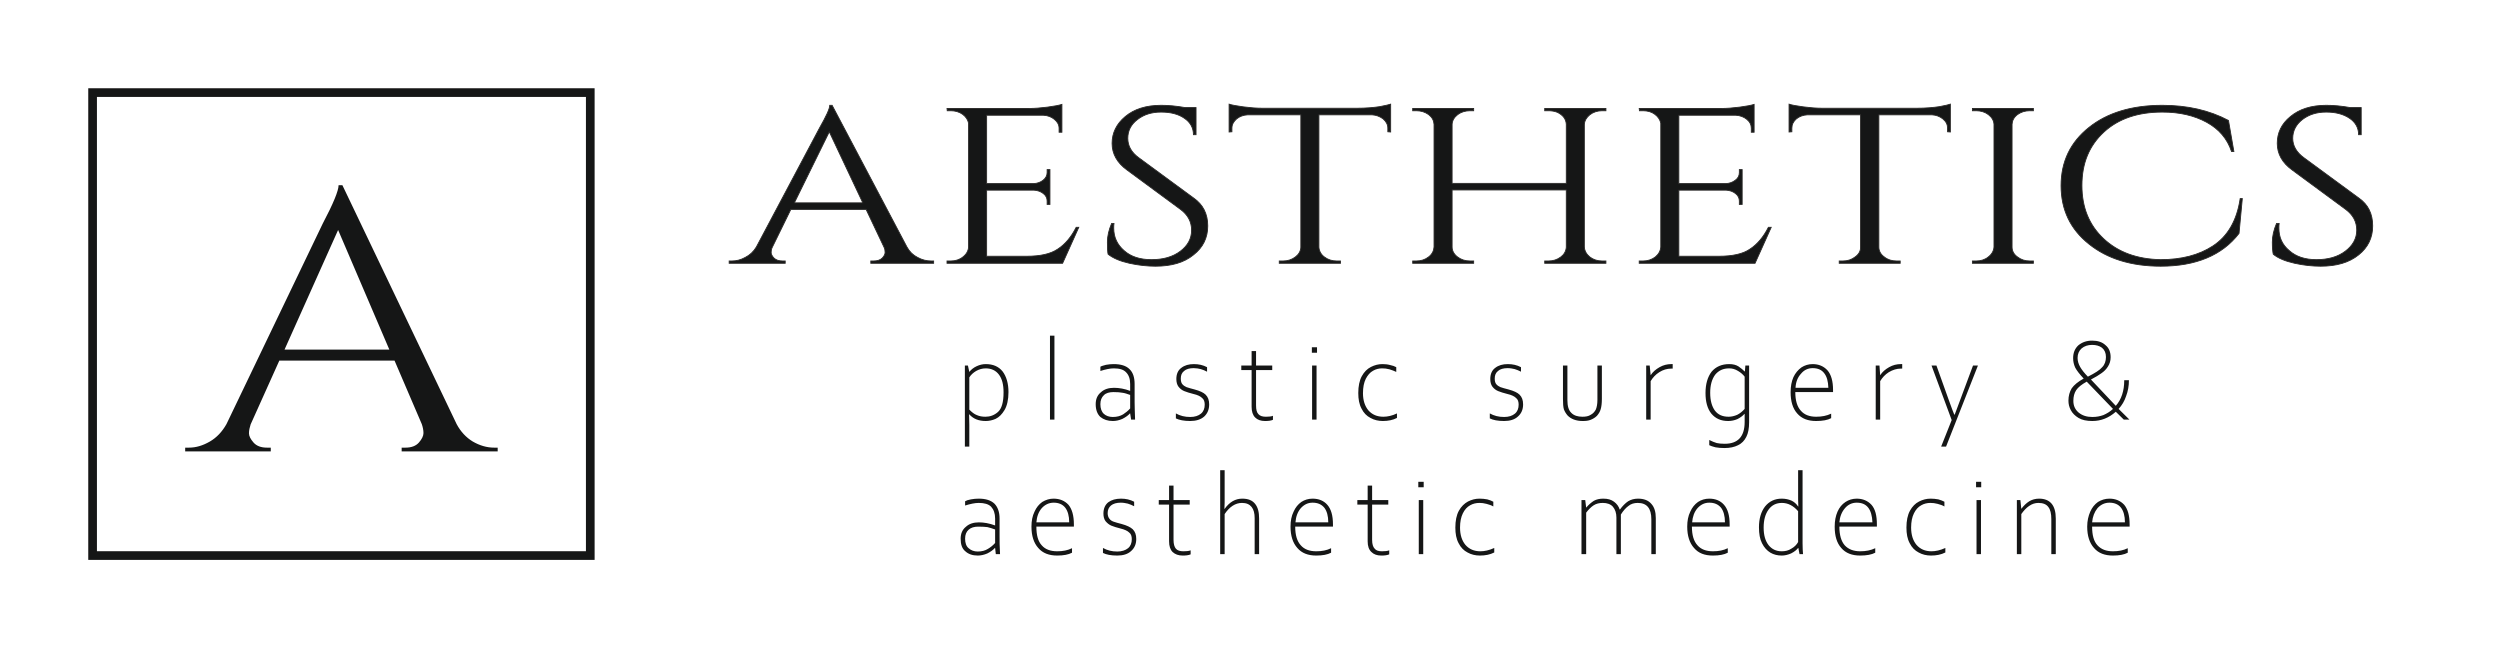
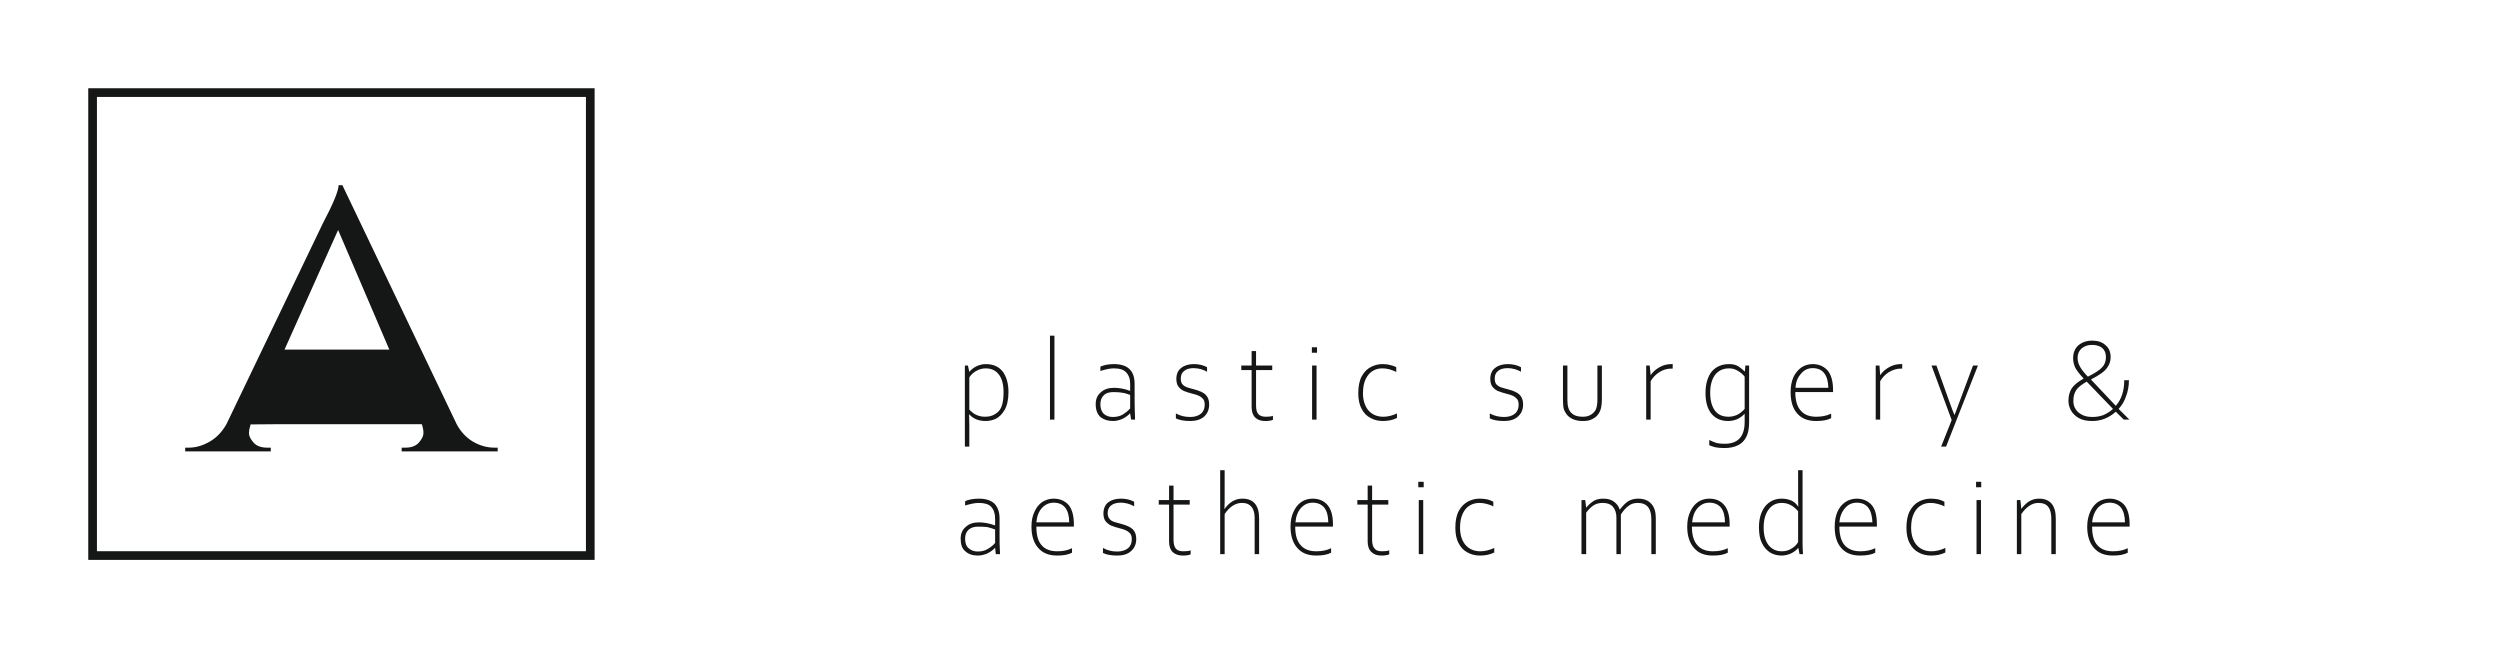
<svg xmlns="http://www.w3.org/2000/svg" class="logo__big" width="216" height="56" viewBox="0 0 216 56" fill="none">
  <path d="M83.628 31.581L83.749 32.134C83.912 31.93 84.114 31.766 84.377 31.643C84.641 31.52 84.904 31.458 85.168 31.458C85.795 31.458 86.282 31.663 86.626 32.093C86.95 32.524 87.132 33.118 87.132 33.876C87.132 34.531 87.011 35.064 86.788 35.433C86.565 35.801 86.322 36.047 86.018 36.191C85.735 36.314 85.451 36.375 85.168 36.375C84.56 36.375 84.094 36.191 83.749 35.801H83.729L83.749 36.723V38.588H83.365V31.581H83.628ZM86.707 33.896C86.707 33.241 86.585 32.729 86.302 32.36C86.038 32.011 85.654 31.827 85.168 31.827C84.864 31.827 84.6 31.909 84.337 32.053C84.094 32.196 83.891 32.38 83.749 32.606V35.392C83.972 35.617 84.175 35.781 84.398 35.863C84.621 35.965 84.864 36.006 85.147 36.006C85.532 36.006 85.897 35.883 86.221 35.597C86.545 35.31 86.707 34.757 86.707 33.896ZM90.718 29H91.103V36.252H90.718V29ZM94.668 34.921C94.668 34.49 94.81 34.142 95.114 33.896C95.397 33.63 95.782 33.507 96.248 33.507C96.694 33.507 97.159 33.589 97.646 33.773V33.179C97.646 32.729 97.524 32.401 97.301 32.175C97.078 31.93 96.734 31.827 96.228 31.827C95.924 31.827 95.519 31.909 95.073 32.053V31.684C95.174 31.622 95.336 31.581 95.559 31.52C95.782 31.479 96.005 31.458 96.228 31.458C96.835 31.458 97.301 31.602 97.585 31.889C97.889 32.175 98.031 32.606 98.031 33.179V34.757C98.031 35.084 98.051 35.597 98.071 36.252H97.727L97.646 35.72H97.625C97.484 35.883 97.261 36.047 96.977 36.191C96.694 36.314 96.43 36.375 96.147 36.375C95.701 36.375 95.357 36.252 95.073 36.027C94.81 35.781 94.668 35.412 94.668 34.921ZM97.646 35.289V34.122C97.403 34.04 97.18 33.958 96.997 33.937C96.795 33.896 96.531 33.876 96.207 33.876C95.843 33.876 95.559 33.958 95.377 34.142C95.174 34.327 95.073 34.593 95.073 34.921C95.073 35.289 95.174 35.576 95.377 35.761C95.559 35.925 95.823 36.027 96.147 36.027C96.511 36.027 96.795 35.945 97.038 35.801C97.261 35.658 97.463 35.494 97.646 35.289ZM101.596 36.15V35.72C101.96 35.925 102.365 36.027 102.831 36.027C103.236 36.027 103.54 35.925 103.763 35.74C103.986 35.556 104.087 35.289 104.087 34.962C104.087 34.716 104.026 34.511 103.864 34.388C103.723 34.245 103.48 34.122 103.115 34.04C102.791 33.958 102.527 33.876 102.325 33.794C102.122 33.712 101.96 33.589 101.818 33.405C101.697 33.241 101.636 33.015 101.636 32.749C101.636 32.319 101.778 31.991 102.062 31.786C102.345 31.561 102.71 31.458 103.155 31.458C103.561 31.458 103.945 31.54 104.29 31.725V32.114C104.108 32.011 103.925 31.95 103.743 31.889C103.581 31.848 103.358 31.807 103.135 31.807C102.771 31.807 102.487 31.889 102.305 32.053C102.102 32.216 102.021 32.421 102.021 32.708C102.021 32.913 102.062 33.077 102.143 33.179C102.244 33.302 102.365 33.384 102.507 33.446C102.669 33.507 102.912 33.569 103.216 33.65C103.662 33.773 103.986 33.917 104.168 34.101C104.371 34.306 104.472 34.572 104.472 34.941C104.472 35.371 104.33 35.72 104.047 35.986C103.743 36.252 103.338 36.375 102.831 36.375C102.305 36.375 101.879 36.293 101.596 36.15ZM108.139 35.146V31.971H107.247V31.581H108.139V30.332H108.523V31.581H109.921V31.971H108.523V35.023C108.523 35.392 108.584 35.638 108.726 35.781C108.868 35.945 109.091 36.006 109.374 36.006C109.638 36.006 109.84 35.986 109.982 35.925V36.273C109.8 36.355 109.557 36.375 109.293 36.375C108.929 36.375 108.645 36.273 108.442 36.068C108.24 35.863 108.139 35.556 108.139 35.146ZM113.345 30.004H113.79V30.475H113.345V30.004ZM113.365 31.581H113.75V36.252H113.365V31.581ZM117.355 33.958C117.355 33.364 117.457 32.872 117.659 32.503C117.862 32.134 118.125 31.868 118.449 31.704C118.773 31.54 119.097 31.458 119.442 31.458C119.665 31.458 119.887 31.479 120.11 31.54C120.313 31.581 120.495 31.643 120.637 31.725V32.134C120.455 32.053 120.272 31.971 120.05 31.909C119.827 31.848 119.624 31.827 119.422 31.827C119.138 31.827 118.875 31.889 118.632 32.032C118.368 32.175 118.166 32.421 118.004 32.729C117.842 33.056 117.761 33.466 117.761 33.978C117.761 34.593 117.923 35.084 118.226 35.453C118.551 35.822 118.976 36.006 119.523 36.006C119.867 36.006 120.272 35.925 120.698 35.72V36.109C120.353 36.293 119.928 36.375 119.482 36.375C119.097 36.375 118.733 36.293 118.409 36.109C118.085 35.945 117.821 35.679 117.639 35.31C117.436 34.941 117.355 34.49 117.355 33.958ZM128.719 36.15V35.72C129.084 35.925 129.489 36.027 129.955 36.027C130.36 36.027 130.664 35.925 130.887 35.74C131.11 35.556 131.211 35.289 131.211 34.962C131.211 34.716 131.15 34.511 130.988 34.388C130.846 34.245 130.603 34.122 130.239 34.04C129.915 33.958 129.651 33.876 129.449 33.794C129.246 33.712 129.084 33.589 128.942 33.405C128.821 33.241 128.76 33.015 128.76 32.749C128.76 32.319 128.902 31.991 129.185 31.786C129.469 31.561 129.834 31.458 130.279 31.458C130.684 31.458 131.069 31.54 131.414 31.725V32.114C131.231 32.011 131.049 31.95 130.867 31.889C130.684 31.848 130.482 31.807 130.259 31.807C129.894 31.807 129.611 31.889 129.428 32.053C129.226 32.216 129.145 32.421 129.145 32.708C129.145 32.913 129.185 33.077 129.266 33.179C129.368 33.302 129.489 33.384 129.631 33.446C129.793 33.507 130.036 33.569 130.34 33.65C130.786 33.773 131.11 33.917 131.292 34.101C131.495 34.306 131.596 34.572 131.596 34.941C131.596 35.371 131.454 35.72 131.15 35.986C130.867 36.252 130.461 36.375 129.955 36.375C129.408 36.375 129.003 36.293 128.719 36.15ZM135.04 34.47V31.581H135.424V34.572C135.424 35.084 135.526 35.453 135.769 35.679C135.992 35.904 136.316 36.006 136.721 36.006C137.004 36.006 137.247 35.965 137.43 35.843C137.632 35.74 137.774 35.576 137.875 35.392C137.956 35.207 138.017 34.921 138.017 34.552V31.581H138.402V34.47C138.402 34.859 138.362 35.146 138.301 35.351C138.24 35.576 138.119 35.761 137.977 35.925C137.815 36.088 137.632 36.191 137.43 36.273C137.227 36.355 137.004 36.375 136.741 36.375C136.457 36.375 136.214 36.334 135.992 36.252C135.769 36.17 135.586 36.047 135.445 35.904C135.303 35.74 135.202 35.576 135.121 35.371C135.06 35.166 135.04 34.859 135.04 34.47ZM142.534 31.581L142.616 32.421C142.798 32.134 143.061 31.909 143.385 31.725C143.709 31.54 144.054 31.458 144.398 31.458H144.52V31.848H144.398C144.033 31.848 143.689 31.95 143.365 32.155C143.041 32.36 142.798 32.626 142.616 32.933V36.252H142.231V31.581H142.534ZM147.68 38.465V38.014C147.923 38.137 148.125 38.219 148.328 38.28C148.51 38.321 148.733 38.342 149.017 38.342C150.151 38.342 150.738 37.727 150.738 36.457V35.761H150.718C150.556 35.945 150.354 36.088 150.111 36.211C149.867 36.314 149.604 36.375 149.32 36.375C148.693 36.375 148.227 36.17 147.862 35.74C147.518 35.31 147.356 34.716 147.356 33.958C147.356 33.179 147.538 32.565 147.882 32.114C148.247 31.684 148.753 31.458 149.402 31.458C149.726 31.458 149.989 31.52 150.212 31.663C150.414 31.807 150.597 31.95 150.738 32.093H150.759L150.799 31.581H151.123V36.478C151.123 37.01 151.042 37.441 150.88 37.748C150.718 38.075 150.475 38.321 150.171 38.465C149.847 38.629 149.462 38.711 148.996 38.711C148.713 38.711 148.449 38.69 148.227 38.649C147.984 38.588 147.801 38.526 147.68 38.465ZM150.738 35.33V32.544C150.597 32.36 150.414 32.196 150.171 32.053C149.908 31.889 149.665 31.827 149.402 31.827C148.875 31.827 148.49 32.011 148.186 32.38C147.903 32.77 147.761 33.282 147.761 33.937C147.761 34.613 147.903 35.105 148.166 35.474C148.449 35.843 148.834 36.006 149.361 36.006C149.604 36.006 149.847 35.945 150.09 35.843C150.333 35.72 150.536 35.556 150.738 35.33ZM154.709 33.876C154.709 33.384 154.79 32.954 154.952 32.585C155.114 32.237 155.357 31.95 155.641 31.745C155.924 31.561 156.248 31.458 156.613 31.458C157.14 31.458 157.565 31.643 157.889 31.991C158.213 32.36 158.375 32.933 158.375 33.691V33.876H155.114C155.114 34.613 155.276 35.146 155.6 35.494C155.904 35.843 156.35 36.006 156.917 36.006C157.403 36.006 157.828 35.925 158.213 35.74V36.129C157.909 36.293 157.484 36.375 156.917 36.375C156.208 36.375 155.661 36.17 155.276 35.72C154.891 35.289 154.709 34.675 154.709 33.876ZM156.613 31.807C156.208 31.807 155.863 31.971 155.6 32.298C155.316 32.606 155.154 33.015 155.134 33.507H157.97C157.95 32.954 157.849 32.544 157.605 32.237C157.383 31.95 157.059 31.807 156.613 31.807ZM162.386 31.581L162.447 32.421C162.629 32.134 162.893 31.909 163.217 31.725C163.541 31.54 163.885 31.458 164.229 31.458H164.351V31.848H164.229C163.885 31.848 163.541 31.95 163.196 32.155C162.872 32.36 162.629 32.626 162.447 32.933V36.252H162.062V31.581H162.386ZM166.883 31.581H167.308C168.22 34.142 168.726 35.556 168.848 35.822H168.888L170.469 31.581H170.894L168.139 38.588H167.714L168.625 36.293L166.883 31.581ZM183.494 36.252L182.805 35.576C182.197 36.109 181.529 36.375 180.779 36.375C180.293 36.375 179.888 36.293 179.584 36.109C179.28 35.925 179.057 35.699 178.916 35.433C178.774 35.166 178.713 34.9 178.713 34.613C178.713 34.204 178.814 33.855 178.997 33.548C179.199 33.261 179.544 32.974 180.03 32.708C179.685 32.339 179.442 32.032 179.3 31.766C179.179 31.499 179.118 31.233 179.118 30.946C179.118 30.495 179.26 30.127 179.564 29.84C179.888 29.574 180.273 29.43 180.759 29.43C181.245 29.43 181.63 29.553 181.914 29.82C182.217 30.065 182.359 30.414 182.359 30.864C182.359 31.172 182.278 31.438 182.116 31.684C181.974 31.909 181.792 32.093 181.549 32.257C181.326 32.421 181.043 32.585 180.658 32.79L182.805 35.064C183.291 34.511 183.534 33.773 183.534 32.852H183.939C183.939 33.343 183.858 33.794 183.696 34.224C183.554 34.654 183.332 35.023 183.048 35.33L183.98 36.252H183.494ZM179.503 30.926C179.503 31.192 179.584 31.458 179.726 31.704C179.868 31.95 180.09 32.237 180.394 32.544C181.002 32.237 181.427 31.971 181.63 31.725C181.853 31.499 181.954 31.192 181.954 30.844C181.954 30.495 181.833 30.229 181.61 30.045C181.387 29.881 181.103 29.799 180.759 29.799C180.394 29.799 180.09 29.901 179.847 30.106C179.625 30.311 179.503 30.578 179.503 30.926ZM182.562 35.33L180.293 32.974C179.847 33.22 179.544 33.466 179.381 33.712C179.219 33.958 179.138 34.265 179.138 34.634C179.138 35.044 179.28 35.371 179.584 35.638C179.908 35.904 180.293 36.027 180.779 36.027C181.144 36.027 181.448 35.965 181.731 35.863C182.015 35.74 182.298 35.576 182.562 35.33ZM136.964 43.206L137.045 43.862C137.268 43.595 137.491 43.411 137.713 43.268C137.936 43.145 138.2 43.083 138.524 43.083C138.909 43.083 139.212 43.165 139.455 43.35C139.699 43.534 139.861 43.759 139.942 44.026H139.962C140.185 43.718 140.428 43.472 140.671 43.309C140.914 43.165 141.198 43.083 141.522 43.083C142.028 43.083 142.413 43.227 142.676 43.534C142.94 43.821 143.061 44.23 143.061 44.763V47.877H142.676V44.866C142.676 43.923 142.291 43.452 141.501 43.452C141.177 43.452 140.914 43.534 140.691 43.718C140.468 43.882 140.245 44.128 140.043 44.456V47.877H139.658V44.722C139.658 44.333 139.557 44.026 139.354 43.78C139.152 43.554 138.848 43.452 138.483 43.452C138.179 43.452 137.916 43.513 137.693 43.657C137.47 43.8 137.247 44.026 137.045 44.292V47.877H136.64V43.206H136.964ZM145.776 45.501C145.776 45.009 145.857 44.579 146.039 44.21C146.201 43.841 146.424 43.575 146.707 43.37C146.991 43.186 147.315 43.083 147.68 43.083C148.227 43.083 148.652 43.268 148.956 43.616C149.28 43.985 149.442 44.538 149.442 45.316V45.501H146.181C146.181 46.238 146.343 46.771 146.667 47.119C146.971 47.467 147.416 47.631 148.004 47.631C148.49 47.631 148.915 47.549 149.28 47.365V47.754C148.976 47.918 148.551 48 148.004 48C147.275 48 146.748 47.795 146.363 47.344C145.978 46.914 145.776 46.3 145.776 45.501ZM147.68 43.431C147.275 43.431 146.95 43.595 146.667 43.903C146.383 44.23 146.241 44.64 146.201 45.132H149.037C149.037 44.579 148.915 44.148 148.693 43.862C148.449 43.575 148.125 43.431 147.68 43.431ZM151.974 45.562C151.974 44.804 152.156 44.21 152.501 43.759C152.865 43.309 153.352 43.083 153.939 43.083C154.263 43.083 154.526 43.145 154.77 43.247C154.992 43.35 155.195 43.513 155.357 43.759H155.377L155.357 43.186V40.625H155.742V46.955C155.742 47.344 155.762 47.652 155.782 47.877H155.479L155.377 47.344H155.357C155.235 47.508 155.033 47.672 154.749 47.816C154.466 47.938 154.202 48 153.939 48C153.574 48 153.25 47.918 152.967 47.754C152.663 47.57 152.42 47.303 152.237 46.935C152.055 46.586 151.974 46.115 151.974 45.562ZM155.357 46.832V44.169C154.952 43.698 154.486 43.452 153.959 43.452C153.473 43.452 153.088 43.636 152.805 44.026C152.521 44.415 152.379 44.927 152.379 45.583C152.379 46.238 152.521 46.73 152.805 47.099C153.088 47.447 153.453 47.631 153.939 47.631C154.243 47.631 154.526 47.57 154.77 47.406C155.033 47.263 155.235 47.058 155.357 46.832ZM158.517 45.501C158.517 45.009 158.598 44.579 158.76 44.21C158.922 43.841 159.145 43.575 159.449 43.37C159.732 43.186 160.057 43.083 160.421 43.083C160.948 43.083 161.373 43.268 161.697 43.616C162.021 43.985 162.163 44.538 162.163 45.316V45.501H158.922C158.922 46.238 159.084 46.771 159.388 47.119C159.712 47.467 160.158 47.631 160.725 47.631C161.211 47.631 161.637 47.549 162.021 47.365V47.754C161.718 47.918 161.272 48 160.725 48C160.016 48 159.469 47.795 159.084 47.344C158.699 46.914 158.517 46.3 158.517 45.501ZM160.421 43.431C160.016 43.431 159.672 43.595 159.408 43.903C159.125 44.23 158.963 44.64 158.922 45.132H161.778C161.758 44.579 161.637 44.148 161.414 43.862C161.191 43.575 160.867 43.431 160.421 43.431ZM164.716 45.583C164.716 44.989 164.817 44.497 165.019 44.128C165.222 43.759 165.485 43.493 165.809 43.329C166.134 43.165 166.458 43.083 166.802 43.083C167.025 43.083 167.248 43.104 167.471 43.145C167.673 43.206 167.855 43.268 167.997 43.35V43.759C167.835 43.657 167.633 43.595 167.41 43.534C167.187 43.472 166.984 43.452 166.782 43.452C166.518 43.452 166.235 43.513 165.992 43.657C165.728 43.8 165.526 44.026 165.364 44.353C165.202 44.681 165.121 45.091 165.121 45.583C165.121 46.218 165.283 46.709 165.587 47.078C165.911 47.447 166.336 47.631 166.883 47.631C167.227 47.631 167.633 47.549 168.078 47.344V47.734C167.714 47.918 167.308 48 166.843 48C166.458 48 166.093 47.918 165.769 47.734C165.445 47.57 165.182 47.303 164.999 46.935C164.797 46.566 164.716 46.115 164.716 45.583ZM170.732 41.629H171.177V42.1H170.732V41.629ZM170.772 43.206H171.157V47.877H170.772V43.206ZM174.56 43.206L174.641 43.964C174.844 43.698 175.067 43.472 175.33 43.309C175.573 43.165 175.857 43.083 176.181 43.083C176.647 43.083 177.011 43.227 177.255 43.513C177.498 43.8 177.619 44.23 177.619 44.804V47.877H177.234V44.845C177.234 44.374 177.153 44.026 176.971 43.8C176.809 43.575 176.525 43.452 176.12 43.452C175.837 43.452 175.573 43.534 175.31 43.718C175.067 43.882 174.844 44.128 174.641 44.415V47.877H174.257V43.206H174.56ZM180.334 45.501C180.334 45.009 180.435 44.579 180.597 44.21C180.759 43.841 180.982 43.575 181.265 43.37C181.569 43.186 181.893 43.083 182.258 43.083C182.785 43.083 183.21 43.268 183.534 43.616C183.838 43.985 184 44.538 184 45.316V45.501H180.759C180.759 46.238 180.901 46.771 181.225 47.119C181.549 47.467 181.974 47.631 182.562 47.631C183.048 47.631 183.473 47.549 183.838 47.365V47.754C183.534 47.918 183.109 48 182.562 48C181.853 48 181.306 47.795 180.921 47.344C180.536 46.914 180.334 46.3 180.334 45.501ZM182.258 43.431C181.853 43.431 181.508 43.595 181.225 43.903C180.961 44.23 180.799 44.64 180.759 45.132H183.595C183.595 44.579 183.473 44.148 183.251 43.862C183.028 43.575 182.683 43.431 182.258 43.431ZM83 46.545C83 46.115 83.142 45.767 83.446 45.521C83.729 45.255 84.114 45.132 84.58 45.132C85.005 45.132 85.471 45.214 85.978 45.398V44.804C85.978 44.353 85.856 44.026 85.633 43.78C85.41 43.554 85.046 43.452 84.56 43.452C84.236 43.452 83.851 43.534 83.385 43.677V43.309C83.486 43.247 83.648 43.186 83.891 43.145C84.114 43.104 84.337 43.083 84.56 43.083C85.168 43.083 85.613 43.227 85.917 43.513C86.201 43.8 86.363 44.23 86.363 44.804V46.382C86.363 46.709 86.363 47.221 86.403 47.877H86.038L85.978 47.344H85.957C85.816 47.508 85.593 47.672 85.309 47.816C85.026 47.938 84.742 48 84.479 48C84.033 48 83.668 47.877 83.405 47.631C83.121 47.406 83 47.037 83 46.545ZM85.978 46.914V45.746C85.735 45.664 85.512 45.583 85.309 45.542C85.127 45.521 84.864 45.501 84.519 45.501C84.175 45.501 83.891 45.583 83.689 45.767C83.486 45.951 83.385 46.197 83.385 46.545C83.385 46.914 83.486 47.201 83.689 47.365C83.891 47.549 84.155 47.652 84.479 47.652C84.823 47.652 85.127 47.57 85.35 47.426C85.593 47.283 85.795 47.119 85.978 46.914ZM89.118 45.501C89.118 45.009 89.199 44.579 89.381 44.21C89.543 43.841 89.766 43.575 90.049 43.37C90.353 43.186 90.677 43.083 91.022 43.083C91.569 43.083 91.994 43.268 92.318 43.616C92.622 43.985 92.784 44.538 92.784 45.316V45.501H89.543C89.543 46.238 89.685 46.771 90.009 47.119C90.313 47.467 90.758 47.631 91.346 47.631C91.832 47.631 92.257 47.549 92.622 47.365V47.754C92.318 47.918 91.893 48 91.346 48C90.637 48 90.09 47.795 89.705 47.344C89.32 46.914 89.118 46.3 89.118 45.501ZM91.042 43.431C90.637 43.431 90.292 43.595 90.009 43.903C89.725 44.23 89.583 44.64 89.543 45.132H92.379C92.379 44.579 92.257 44.148 92.034 43.862C91.812 43.575 91.467 43.431 91.042 43.431ZM95.296 47.775V47.344C95.66 47.549 96.066 47.652 96.531 47.652C96.916 47.652 97.24 47.549 97.463 47.365C97.686 47.181 97.787 46.914 97.787 46.586C97.787 46.341 97.727 46.136 97.565 46.013C97.423 45.869 97.159 45.746 96.815 45.664C96.491 45.583 96.228 45.501 96.025 45.419C95.823 45.337 95.66 45.193 95.519 45.029C95.397 44.866 95.336 44.64 95.336 44.374C95.336 43.944 95.478 43.616 95.762 43.391C96.045 43.186 96.41 43.083 96.856 43.083C97.261 43.083 97.646 43.165 97.99 43.35V43.739C97.808 43.636 97.625 43.575 97.443 43.513C97.261 43.472 97.058 43.431 96.835 43.431C96.471 43.431 96.187 43.513 95.985 43.677C95.802 43.841 95.701 44.046 95.701 44.333C95.701 44.538 95.762 44.702 95.843 44.804C95.924 44.927 96.045 45.009 96.207 45.07C96.369 45.132 96.612 45.193 96.916 45.275C97.362 45.398 97.666 45.542 97.868 45.726C98.071 45.931 98.172 46.197 98.172 46.566C98.172 46.996 98.031 47.344 97.727 47.611C97.443 47.877 97.038 48 96.531 48C95.985 48 95.579 47.918 95.296 47.775ZM101.008 46.771V43.595H100.117V43.206H101.008V41.956H101.393V43.206H102.791V43.595H101.393V46.648C101.393 47.017 101.474 47.263 101.596 47.406C101.737 47.57 101.96 47.631 102.244 47.631C102.507 47.631 102.71 47.611 102.872 47.549V47.898C102.669 47.98 102.446 48 102.183 48C101.818 48 101.535 47.898 101.312 47.693C101.11 47.488 101.008 47.181 101.008 46.771ZM105.809 40.625V43.431L105.789 43.964H105.809C106.234 43.37 106.741 43.083 107.328 43.083C107.835 43.083 108.199 43.227 108.442 43.534C108.686 43.841 108.787 44.251 108.787 44.804V47.877H108.402V44.763C108.402 44.353 108.321 44.026 108.139 43.8C107.956 43.575 107.693 43.452 107.308 43.452C106.741 43.452 106.234 43.78 105.809 44.415V47.877H105.424V40.625H105.809ZM111.501 45.501C111.501 45.009 111.582 44.579 111.765 44.21C111.927 43.841 112.149 43.575 112.433 43.37C112.717 43.186 113.041 43.083 113.405 43.083C113.952 43.083 114.378 43.268 114.682 43.616C115.006 43.985 115.168 44.538 115.168 45.316V45.501H111.906C111.906 46.238 112.068 46.771 112.392 47.119C112.696 47.467 113.142 47.631 113.729 47.631C114.216 47.631 114.641 47.549 115.006 47.365V47.754C114.702 47.918 114.276 48 113.729 48C113.02 48 112.474 47.795 112.089 47.344C111.704 46.914 111.501 46.3 111.501 45.501ZM113.405 43.431C113 43.431 112.676 43.595 112.392 43.903C112.109 44.23 111.967 44.64 111.927 45.132H114.763C114.763 44.579 114.641 44.148 114.418 43.862C114.175 43.575 113.851 43.431 113.405 43.431ZM118.166 46.771V43.595H117.274V43.206H118.166V41.956H118.551V43.206H119.948V43.595H118.551V46.648C118.551 47.017 118.632 47.263 118.773 47.406C118.895 47.57 119.118 47.631 119.401 47.631C119.665 47.631 119.867 47.611 120.029 47.549V47.898C119.827 47.98 119.604 48 119.341 48C118.976 48 118.692 47.898 118.49 47.693C118.267 47.488 118.166 47.181 118.166 46.771ZM122.541 41.629H123.007V42.1H122.541V41.629ZM122.582 43.206H122.967V47.877H122.582V43.206ZM125.742 45.583C125.742 44.989 125.843 44.497 126.046 44.128C126.248 43.759 126.532 43.493 126.836 43.329C127.16 43.165 127.484 43.083 127.828 43.083C128.051 43.083 128.274 43.104 128.497 43.145C128.719 43.206 128.881 43.268 129.023 43.35V43.759C128.861 43.657 128.659 43.595 128.436 43.534C128.213 43.472 128.01 43.452 127.828 43.452C127.545 43.452 127.261 43.513 127.018 43.657C126.755 43.8 126.552 44.026 126.39 44.353C126.228 44.681 126.147 45.091 126.147 45.583C126.147 46.218 126.309 46.709 126.613 47.078C126.937 47.447 127.362 47.631 127.909 47.631C128.254 47.631 128.659 47.549 129.104 47.344V47.734C128.74 47.918 128.335 48 127.869 48C127.484 48 127.119 47.918 126.795 47.734C126.471 47.57 126.208 47.303 126.025 46.935C125.823 46.566 125.742 46.115 125.742 45.583Z" fill="#151616" />
-   <path d="M80.464 22.55H80.666V22.746H75.237V22.55H75.46C75.804 22.55 76.047 22.472 76.23 22.296C76.392 22.12 76.473 21.964 76.473 21.807C76.473 21.651 76.452 21.494 76.371 21.338L74.832 18.092H68.328L66.728 21.358C66.647 21.514 66.626 21.67 66.626 21.807C66.626 21.964 66.707 22.12 66.87 22.296C67.052 22.472 67.295 22.55 67.639 22.55H67.842V22.746H63V22.55H63.223C63.628 22.55 64.013 22.453 64.398 22.237C64.783 22.042 65.107 21.749 65.35 21.338L70.8 11.073C71.388 10.036 71.691 9.391 71.691 9.098H71.894L78.357 21.338C78.58 21.749 78.884 22.042 79.269 22.237C79.653 22.453 80.059 22.55 80.464 22.55ZM68.632 17.525H74.548L71.651 11.386L68.632 17.525ZM82.145 22.55C82.551 22.55 82.915 22.433 83.199 22.198C83.503 21.964 83.665 21.67 83.685 21.338V10.643C83.624 10.349 83.462 10.095 83.179 9.88C82.875 9.665 82.53 9.567 82.145 9.567H81.841L81.821 9.372H88.872C89.378 9.372 89.925 9.332 90.513 9.254C91.1 9.176 91.505 9.098 91.749 9.02V11.425H91.505V11.092C91.505 10.779 91.364 10.525 91.1 10.31C90.837 10.095 90.533 9.978 90.148 9.958H85.245V15.863H89.317C89.641 15.844 89.905 15.746 90.128 15.57C90.35 15.394 90.472 15.179 90.472 14.905V14.651H90.715V17.662H90.472V17.369C90.472 17.114 90.371 16.899 90.148 16.724C89.925 16.547 89.662 16.45 89.338 16.43H85.245V22.14H88.689C89.885 22.14 90.776 21.944 91.404 21.514C92.032 21.103 92.559 20.478 92.984 19.637H93.207L91.809 22.746H81.821V22.55H82.145ZM95.74 21.964C95.699 21.788 95.679 21.436 95.679 20.927C95.679 20.419 95.8 19.872 96.043 19.305H96.246C96.226 19.441 96.226 19.578 96.226 19.715C96.226 20.497 96.53 21.142 97.117 21.651C97.705 22.179 98.495 22.433 99.488 22.433C100.501 22.433 101.331 22.198 101.98 21.709C102.628 21.221 102.952 20.614 102.952 19.891C102.952 19.148 102.628 18.561 102 18.092L97.381 14.69C96.51 14.064 96.084 13.282 96.084 12.383C96.084 11.483 96.469 10.701 97.219 10.075C97.988 9.43 99.022 9.098 100.318 9.098C100.926 9.098 101.615 9.156 102.385 9.293H103.337V11.64H103.114C103.114 11.053 102.851 10.564 102.324 10.212C101.818 9.86 101.149 9.684 100.318 9.684C99.508 9.684 98.819 9.899 98.272 10.33C97.705 10.76 97.441 11.307 97.441 11.953C97.441 12.598 97.745 13.165 98.394 13.634L103.134 17.114C103.945 17.682 104.35 18.483 104.35 19.52C104.35 20.536 103.945 21.377 103.114 22.022C102.304 22.687 101.21 23 99.832 23C99.143 23 98.373 22.922 97.583 22.746C96.793 22.57 96.185 22.316 95.74 21.964ZM119.909 11.073C119.909 10.76 119.768 10.506 119.504 10.271C119.221 10.056 118.896 9.939 118.532 9.919H113.953V21.358C113.973 21.69 114.135 21.983 114.419 22.198C114.723 22.433 115.088 22.55 115.493 22.55H115.817V22.746H110.529V22.55H110.853C111.259 22.55 111.623 22.433 111.927 22.198C112.211 21.983 112.373 21.709 112.393 21.377V9.919H107.814C107.429 9.939 107.105 10.056 106.842 10.271C106.579 10.506 106.437 10.76 106.437 11.073V11.386L106.194 11.405V9C106.437 9.078 106.862 9.156 107.45 9.235C108.037 9.313 108.584 9.352 109.091 9.352H117.235C118.025 9.352 118.674 9.293 119.2 9.215C119.727 9.117 120.031 9.039 120.153 9V11.405L119.909 11.386V11.073ZM133.787 22.55C134.192 22.55 134.557 22.433 134.861 22.198C135.145 21.983 135.307 21.69 135.327 21.358V16.411H125.461V21.338C125.461 21.67 125.623 21.964 125.927 22.198C126.23 22.433 126.595 22.55 127.021 22.55H127.324V22.746H122.057V22.55H122.361C122.786 22.55 123.131 22.433 123.435 22.198C123.738 21.964 123.88 21.67 123.901 21.338V10.74C123.88 10.408 123.738 10.134 123.435 9.899C123.131 9.684 122.786 9.567 122.361 9.567H122.057V9.372H127.324V9.567H127.021C126.595 9.567 126.23 9.684 125.947 9.899C125.643 10.134 125.481 10.408 125.461 10.74V15.844H135.327V10.74C135.307 10.29 135.043 9.939 134.557 9.704C134.314 9.606 134.051 9.567 133.787 9.567H133.463V9.372H138.751V9.567H138.427C138.022 9.567 137.657 9.684 137.353 9.919C137.069 10.154 136.907 10.427 136.887 10.76V21.338C136.907 21.67 137.069 21.964 137.353 22.198C137.657 22.433 138.022 22.55 138.427 22.55H138.751V22.746H133.463V22.55H133.787ZM141.952 22.55C142.357 22.55 142.722 22.433 143.026 22.198C143.309 21.964 143.471 21.67 143.492 21.338V10.643C143.431 10.349 143.269 10.095 142.985 9.88C142.702 9.665 142.357 9.567 141.952 9.567H141.648L141.628 9.372H148.698C149.185 9.372 149.732 9.332 150.319 9.254C150.907 9.176 151.312 9.098 151.555 9.02V11.425H151.312V11.092C151.312 10.779 151.19 10.525 150.927 10.31C150.664 10.095 150.339 9.978 149.975 9.958H145.052V15.863H149.124C149.448 15.844 149.711 15.746 149.934 15.57C150.177 15.394 150.279 15.179 150.279 14.905V14.651H150.522V17.662H150.279V17.369C150.279 17.114 150.177 16.899 149.954 16.724C149.732 16.547 149.468 16.45 149.144 16.43H145.052V22.14H148.496C149.691 22.14 150.603 21.944 151.211 21.514C151.839 21.103 152.365 20.478 152.791 19.637H153.034L151.636 22.746H141.628V22.55H141.952ZM168.269 11.073C168.269 10.76 168.148 10.506 167.864 10.271C167.601 10.056 167.277 9.939 166.912 9.919H162.333V21.358C162.333 21.69 162.495 21.983 162.799 22.198C163.083 22.433 163.447 22.55 163.873 22.55H164.177V22.746H158.909V22.55H159.213C159.639 22.55 159.983 22.433 160.287 22.198C160.591 21.983 160.753 21.709 160.753 21.377V9.919H156.174C155.789 9.939 155.465 10.056 155.202 10.271C154.938 10.506 154.817 10.76 154.817 11.073V11.386L154.574 11.405V9C154.817 9.078 155.222 9.156 155.83 9.235C156.417 9.313 156.964 9.352 157.451 9.352H165.595C166.385 9.352 167.033 9.293 167.56 9.215C168.087 9.117 168.411 9.039 168.512 9V11.405L168.269 11.386V11.073ZM170.741 22.55C171.146 22.55 171.511 22.433 171.794 22.198C172.098 21.964 172.26 21.67 172.281 21.338V10.74C172.26 10.408 172.098 10.134 171.794 9.899C171.511 9.684 171.146 9.567 170.741 9.567H170.417V9.372H175.684V9.567H175.38C174.955 9.567 174.61 9.684 174.307 9.899C174.003 10.134 173.861 10.408 173.841 10.74V21.338C173.841 21.67 173.982 21.964 174.307 22.198C174.61 22.433 174.955 22.55 175.38 22.55H175.684V22.746H170.417V22.55H170.741ZM186.685 23C184.133 23 182.066 22.355 180.486 21.084C178.885 19.813 178.075 18.131 178.075 16.039C178.075 13.966 178.885 12.285 180.486 11.014C182.066 9.743 184.193 9.098 186.827 9.098C188.975 9.098 190.879 9.528 192.54 10.408L193.006 13.087H192.804C192.439 11.992 191.73 11.151 190.656 10.564C189.582 9.978 188.306 9.684 186.827 9.684C184.72 9.684 183.039 10.251 181.782 11.405C180.506 12.578 179.878 14.103 179.878 16.02C179.878 17.936 180.506 19.461 181.762 20.634C182.998 21.788 184.639 22.394 186.685 22.433C188.468 22.433 189.988 22.042 191.183 21.26C192.48 20.419 193.27 19.05 193.553 17.154H193.736L193.452 20.165C191.993 22.061 189.724 23 186.685 23ZM196.41 21.964C196.369 21.788 196.329 21.436 196.329 20.927C196.329 20.419 196.45 19.872 196.694 19.305H196.916C196.896 19.441 196.896 19.578 196.896 19.715C196.896 20.497 197.18 21.142 197.788 21.651C198.375 22.179 199.165 22.433 200.138 22.433C201.151 22.433 201.981 22.198 202.63 21.709C203.278 21.221 203.622 20.614 203.622 19.891C203.622 19.148 203.298 18.561 202.67 18.092L198.051 14.69C197.18 14.064 196.754 13.282 196.754 12.383C196.754 11.483 197.119 10.701 197.889 10.075C198.659 9.43 199.692 9.098 200.989 9.098C201.596 9.098 202.285 9.156 203.055 9.293H204.007V11.64H203.784C203.784 11.053 203.521 10.564 202.994 10.212C202.468 9.86 201.799 9.684 200.989 9.684C200.158 9.684 199.489 9.899 198.922 10.33C198.375 10.76 198.091 11.307 198.091 11.953C198.091 12.598 198.416 13.165 199.064 13.634L203.805 17.114C204.615 17.682 205 18.483 205 19.52C205 20.536 204.595 21.377 203.784 22.022C202.954 22.687 201.88 23 200.502 23C199.793 23 199.044 22.922 198.254 22.746C197.463 22.57 196.835 22.316 196.41 21.964Z" fill="#151616" stroke="#2B2A29" stroke-width="0.076" />
  <path d="M51 8H8V48H51V8Z" stroke="#151616" stroke-width="0.75" />
-   <path d="M42.693 38.676H43V39H34.703V38.676H35.031C35.543 38.676 35.932 38.534 36.199 38.23C36.445 37.946 36.588 37.663 36.588 37.419C36.588 37.156 36.527 36.892 36.445 36.649L34.089 31.158H24.133L21.654 36.67C21.572 36.933 21.511 37.176 21.511 37.44C21.511 37.683 21.654 37.946 21.9 38.23C22.166 38.534 22.555 38.676 23.067 38.676H23.395V39H16V38.676H16.328C16.942 38.676 17.536 38.493 18.131 38.149C18.725 37.804 19.196 37.298 19.564 36.649L27.882 19.323C28.803 17.581 29.254 16.466 29.254 16H29.582L39.456 36.649C39.804 37.298 40.275 37.804 40.849 38.149C41.443 38.493 42.058 38.676 42.693 38.676ZM24.584 30.205H33.638L29.213 19.87L24.584 30.205Z" fill="#151616" />
+   <path d="M42.693 38.676H43V39H34.703V38.676H35.031C35.543 38.676 35.932 38.534 36.199 38.23C36.445 37.946 36.588 37.663 36.588 37.419C36.588 37.156 36.527 36.892 36.445 36.649H24.133L21.654 36.67C21.572 36.933 21.511 37.176 21.511 37.44C21.511 37.683 21.654 37.946 21.9 38.23C22.166 38.534 22.555 38.676 23.067 38.676H23.395V39H16V38.676H16.328C16.942 38.676 17.536 38.493 18.131 38.149C18.725 37.804 19.196 37.298 19.564 36.649L27.882 19.323C28.803 17.581 29.254 16.466 29.254 16H29.582L39.456 36.649C39.804 37.298 40.275 37.804 40.849 38.149C41.443 38.493 42.058 38.676 42.693 38.676ZM24.584 30.205H33.638L29.213 19.87L24.584 30.205Z" fill="#151616" />
</svg>